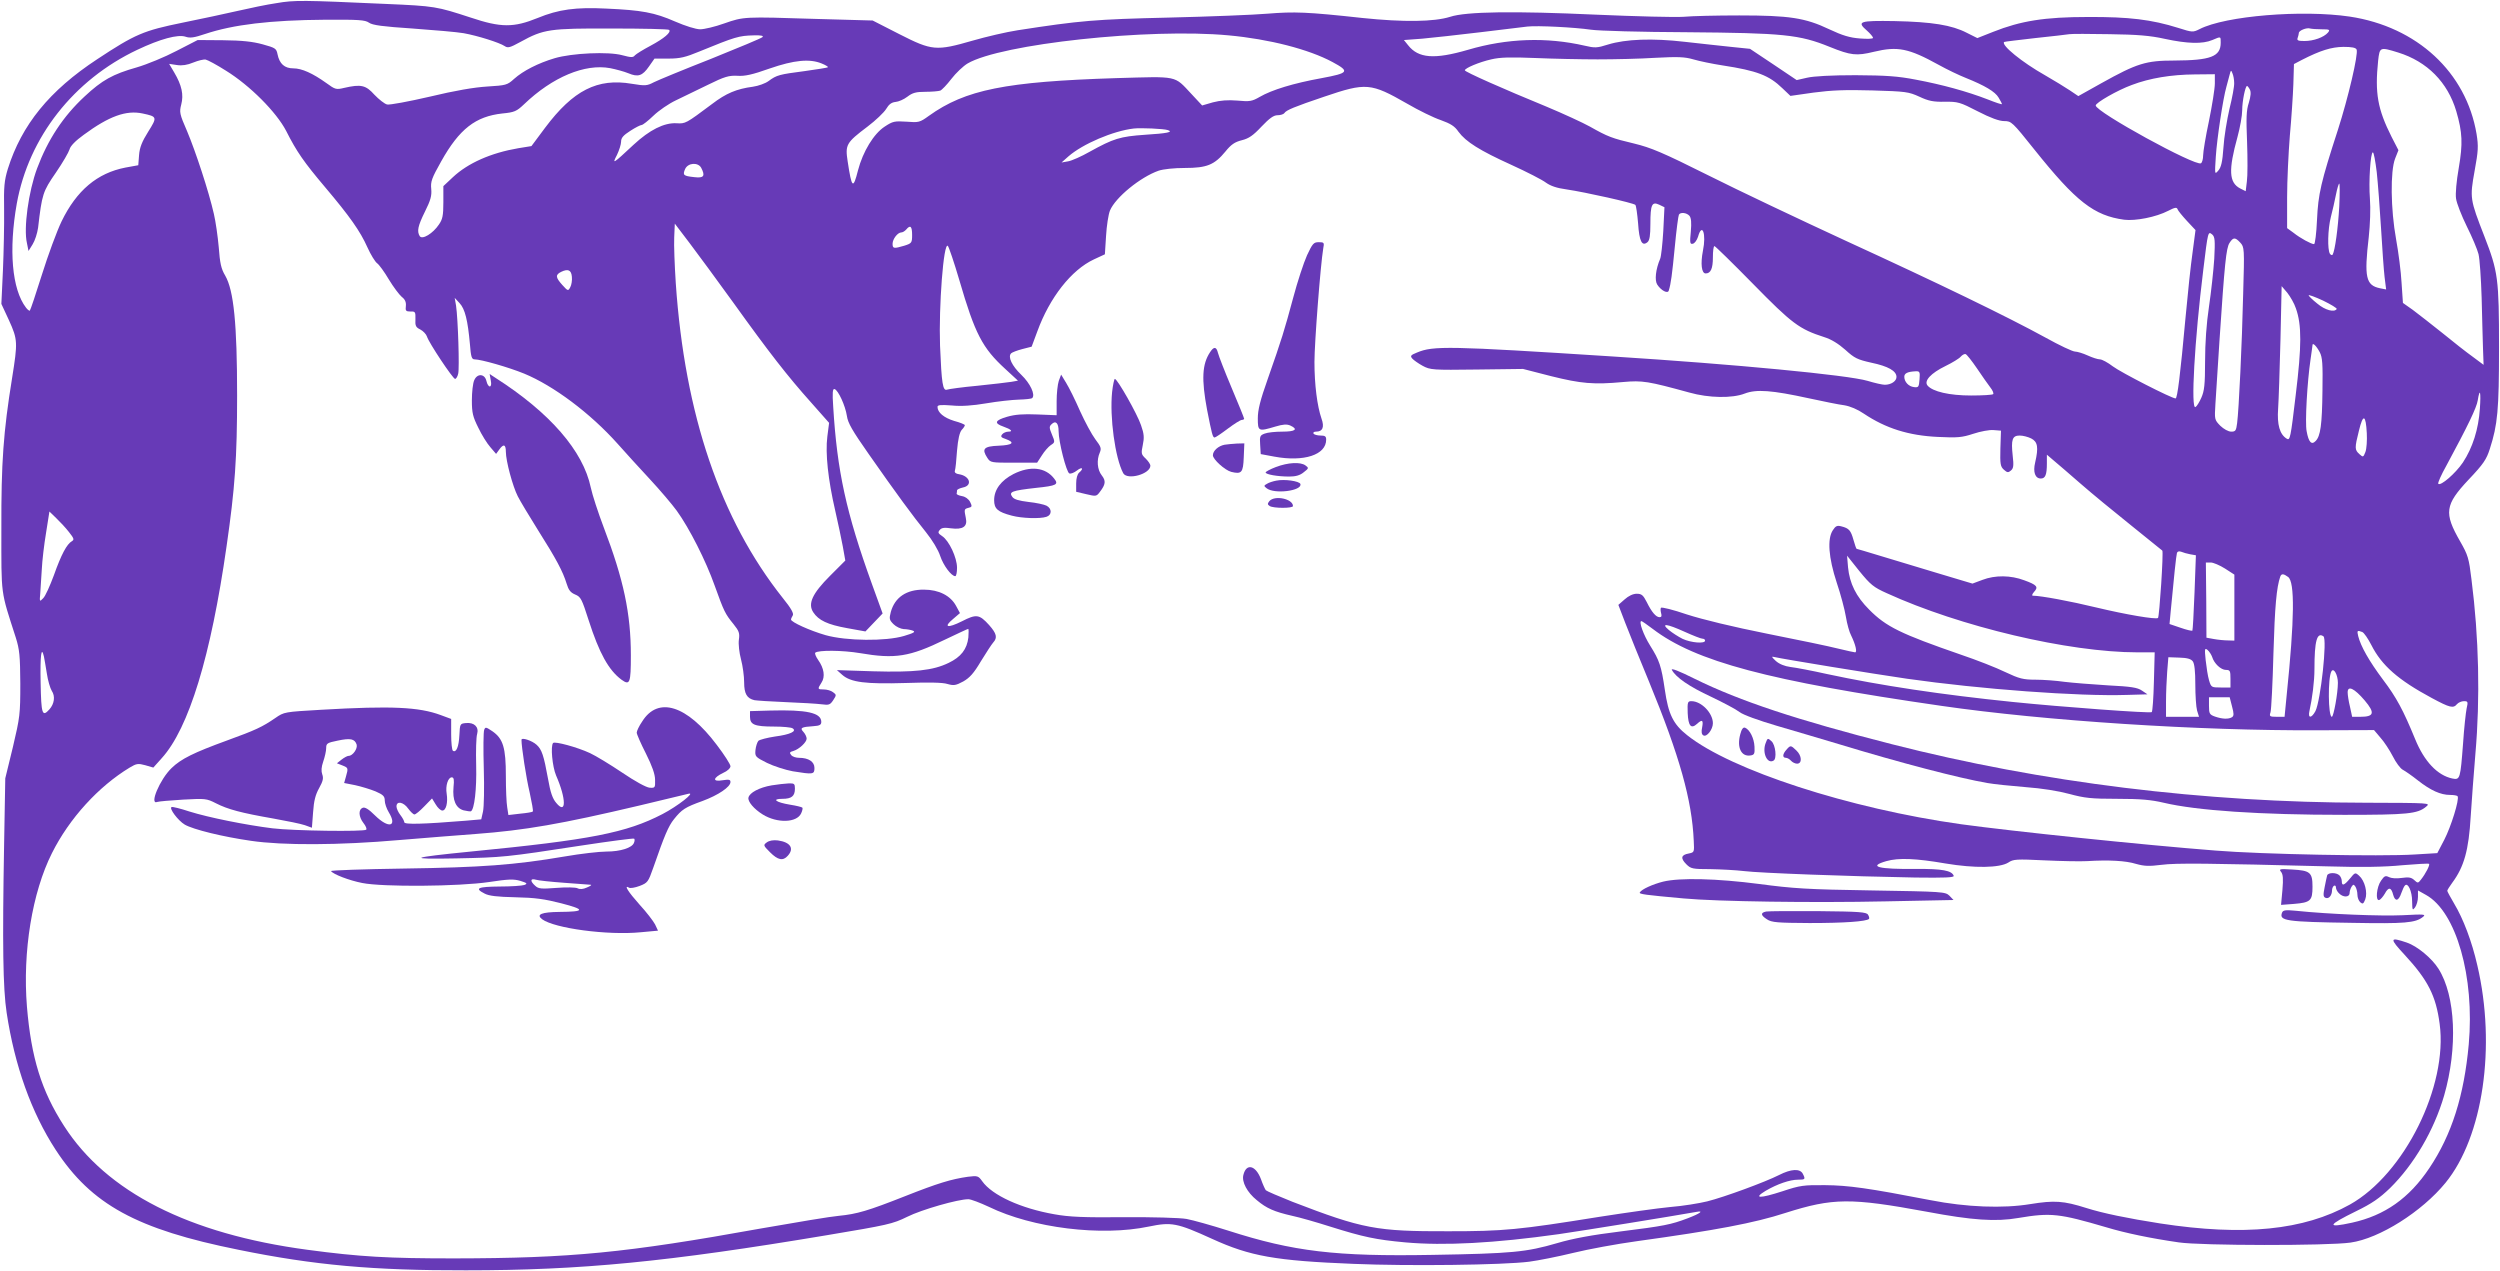
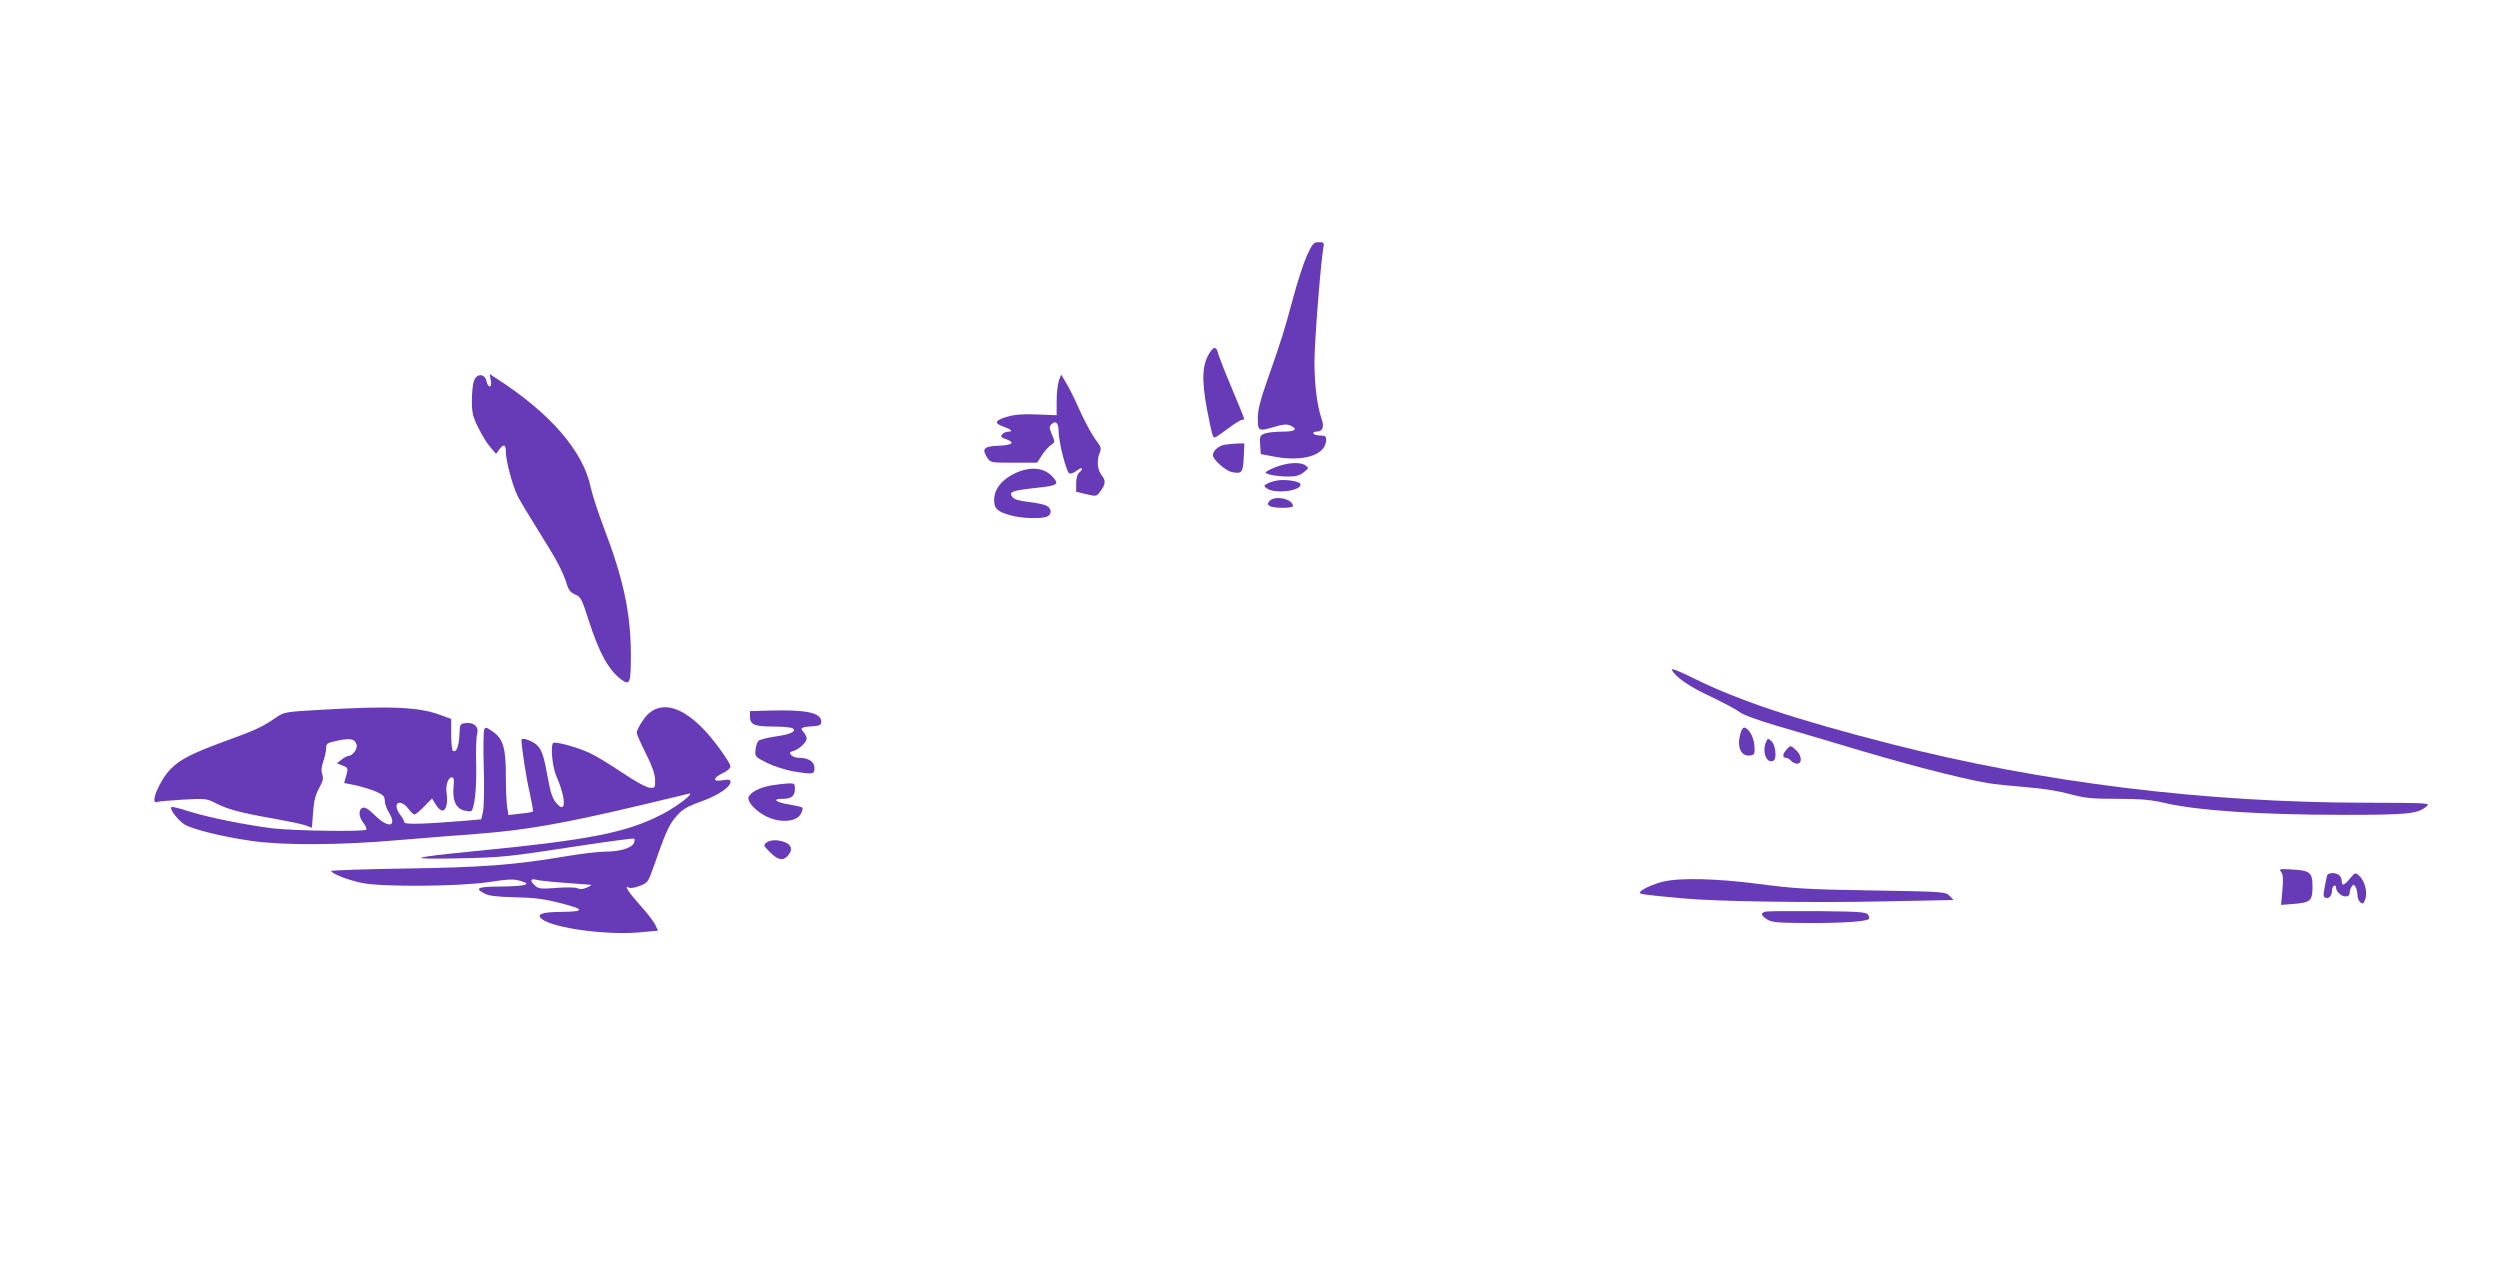
<svg xmlns="http://www.w3.org/2000/svg" version="1.0" width="1280pt" height="651pt" viewBox="0 0 1280 651" preserveAspectRatio="xMidYMid meet">
  <g transform="translate(0,651) scale(0.1,-0.1)" fill="#673ab7" stroke="none">
-     <path d="M1416 6494 c-49 -7 -139 -26 -200 -40 -61 -14 -187 -41 -281 -60 -201 -41 -243 -59 -437 -187 -245 -161 -387 -336 -458 -562 -18 -60 -21 -90 -19 -210 1 -77 -2 -217 -6 -310 l-8 -171 39 -84 c45 -99 45 -113 16 -295 -45 -278 -56 -434 -55 -770 0 -353 -5 -314 74 -560 19 -61 22 -92 23 -235 0 -157 -2 -172 -38 -325 l-39 -160 -6 -340 c-9 -511 -6 -734 13 -860 41 -271 126 -510 251 -702 183 -280 414 -407 937 -512 387 -79 690 -106 1163 -105 591 0 1032 43 1850 180 310 52 335 57 410 94 74 37 260 90 313 90 13 0 60 -18 105 -39 224 -109 576 -152 819 -101 116 24 144 19 324 -63 195 -89 324 -112 724 -128 285 -12 763 -6 899 11 46 6 147 26 225 45 77 19 224 46 326 60 405 56 602 93 762 145 243 77 332 78 723 6 233 -44 354 -52 469 -32 167 28 209 23 451 -48 96 -29 225 -56 370 -77 113 -17 761 -18 880 -1 148 21 365 158 486 306 192 235 260 698 163 1113 -28 123 -72 239 -119 317 -19 32 -35 62 -35 65 0 4 12 23 26 42 60 81 84 166 94 339 5 80 16 224 24 320 25 286 18 596 -20 893 -13 109 -18 125 -58 195 -84 146 -78 187 43 316 76 80 92 104 109 158 40 124 47 199 47 518 0 354 -5 390 -75 570 -74 190 -75 196 -50 335 19 104 20 126 10 189 -53 316 -305 549 -649 601 -243 36 -637 4 -769 -64 -34 -17 -37 -17 -109 6 -137 43 -252 57 -463 56 -222 0 -344 -20 -485 -76 l-81 -32 -54 27 c-77 40 -179 56 -369 60 -182 3 -196 -2 -142 -49 17 -15 31 -32 31 -37 0 -5 -30 -6 -67 -3 -52 4 -89 15 -157 47 -124 59 -205 71 -461 71 -115 0 -244 -3 -285 -7 -41 -3 -244 2 -450 11 -417 19 -663 16 -745 -11 -83 -26 -238 -28 -450 -6 -283 31 -348 33 -485 22 -69 -6 -296 -15 -505 -20 -380 -9 -452 -15 -775 -65 -58 -9 -161 -33 -230 -53 -187 -54 -208 -52 -375 33 l-137 70 -286 8 c-376 12 -373 12 -474 -23 -47 -17 -103 -30 -123 -30 -22 0 -76 17 -129 40 -105 46 -171 58 -351 66 -157 8 -245 -4 -352 -48 -123 -50 -188 -50 -343 2 -175 57 -182 59 -437 70 -423 19 -464 20 -557 4z m473 -100 c18 -13 71 -20 223 -30 111 -8 228 -18 262 -24 72 -13 183 -48 210 -66 16 -11 27 -8 80 21 120 66 149 70 468 69 158 0 291 -3 294 -7 12 -12 -26 -44 -95 -81 -38 -20 -73 -42 -80 -49 -9 -12 -19 -12 -64 0 -71 20 -259 11 -347 -15 -84 -25 -161 -64 -208 -106 -35 -32 -42 -33 -137 -39 -67 -4 -166 -21 -295 -52 -108 -25 -205 -43 -218 -40 -13 3 -42 26 -65 50 -44 49 -68 55 -155 35 -41 -10 -46 -8 -90 24 -71 51 -127 76 -170 76 -45 0 -71 23 -81 72 -6 30 -11 33 -76 51 -51 14 -105 20 -202 21 l-131 1 -109 -56 c-59 -31 -151 -69 -203 -84 -123 -35 -177 -65 -267 -149 -110 -102 -188 -221 -243 -368 -44 -118 -70 -307 -52 -383 l8 -40 21 34 c12 19 24 57 28 85 20 172 24 185 91 282 35 51 66 105 70 119 4 17 30 44 73 75 129 95 217 127 301 109 75 -16 76 -18 29 -93 -32 -51 -44 -81 -47 -120 l-4 -52 -66 -12 c-144 -28 -250 -117 -327 -276 -24 -50 -69 -172 -100 -271 -31 -99 -59 -182 -62 -185 -2 -3 -12 4 -20 15 -72 94 -89 296 -47 533 61 339 291 633 617 787 118 56 208 80 247 67 23 -8 44 -5 100 14 144 48 333 71 615 73 171 1 204 -1 224 -15z m6256 -36 c39 -6 259 -12 490 -13 496 -4 578 -12 733 -75 109 -44 137 -47 227 -25 121 29 177 18 331 -67 43 -24 106 -54 139 -67 97 -39 150 -70 168 -101 9 -15 17 -30 17 -33 0 -3 -33 8 -73 24 -106 41 -234 76 -367 101 -93 18 -152 22 -310 23 -120 0 -215 -5 -248 -13 l-53 -12 -119 80 -120 80 -97 10 c-54 6 -161 17 -238 26 -164 19 -301 14 -392 -14 -56 -18 -68 -18 -119 -6 -196 45 -398 38 -598 -21 -172 -50 -254 -44 -307 24 l-21 26 94 7 c51 5 185 19 298 33 113 14 221 27 240 29 51 6 243 -4 325 -16z m3742 2 c41 0 44 -2 32 -17 -21 -24 -73 -43 -120 -43 -33 0 -40 3 -35 16 3 9 6 20 6 25 0 13 41 29 58 23 8 -2 34 -4 59 -4z m-5597 -31 c207 -19 411 -71 533 -137 89 -48 83 -56 -56 -82 -144 -26 -255 -60 -317 -96 -40 -23 -51 -25 -115 -19 -49 4 -86 1 -125 -9 l-55 -16 -55 59 c-90 96 -65 90 -385 81 -567 -18 -772 -59 -959 -193 -47 -34 -52 -35 -115 -30 -61 4 -70 2 -111 -25 -56 -36 -112 -128 -137 -224 -25 -99 -32 -93 -53 46 -13 85 -8 95 102 178 41 31 84 72 95 90 14 24 28 34 48 36 15 1 43 13 61 27 26 20 44 25 93 25 32 0 66 3 75 6 8 3 34 30 57 60 23 30 61 66 83 79 170 100 930 182 1336 144z m4794 -18 c116 -25 193 -27 243 -6 45 19 43 20 43 -14 0 -71 -52 -90 -237 -91 -146 0 -191 -14 -374 -116 l-118 -66 -43 29 c-24 16 -81 51 -128 78 -117 66 -225 154 -209 170 2 2 74 10 159 20 85 9 164 18 175 20 11 2 103 2 205 0 142 -2 208 -7 284 -24z m-7180 9 c-6 -6 -124 -55 -263 -111 -140 -55 -271 -109 -293 -120 -36 -19 -45 -19 -113 -8 -176 30 -300 -33 -444 -225 l-70 -94 -68 -11 c-140 -24 -257 -76 -334 -148 l-49 -46 0 -82 c0 -69 -4 -88 -23 -115 -30 -45 -85 -79 -98 -59 -15 25 -10 51 27 126 29 58 35 81 32 115 -4 38 2 55 51 142 93 166 176 230 313 245 62 6 73 11 111 47 146 140 312 209 441 185 30 -6 71 -17 93 -26 50 -21 72 -14 106 35 l28 40 72 0 c59 0 87 7 157 36 186 76 202 81 280 83 36 1 51 -2 44 -9z m8162 -64 c9 -24 -43 -246 -96 -411 -87 -268 -101 -328 -107 -462 -3 -68 -10 -123 -15 -123 -14 0 -70 30 -105 58 l-33 24 0 157 c0 86 7 228 14 316 8 88 16 207 18 264 l3 103 40 21 c96 49 151 66 213 67 44 0 64 -4 68 -14z m213 -15 c148 -46 253 -152 297 -300 32 -109 34 -167 13 -290 -12 -69 -18 -133 -14 -158 3 -23 28 -87 55 -142 27 -54 54 -118 60 -142 6 -24 13 -125 16 -224 2 -99 6 -217 7 -261 l3 -82 -55 41 c-31 22 -101 77 -156 122 -55 44 -123 97 -151 118 l-51 36 -7 103 c-3 57 -16 157 -28 223 -28 154 -30 349 -5 413 l17 43 -35 68 c-72 143 -86 224 -69 390 8 71 9 71 103 42z m-4099 -35 c85 0 218 3 295 8 116 6 150 5 195 -8 30 -9 98 -23 150 -31 176 -27 238 -51 306 -117 l41 -39 119 17 c91 12 162 15 301 11 171 -5 185 -7 240 -32 47 -22 71 -27 130 -26 67 1 78 -2 169 -49 66 -34 110 -50 136 -50 36 0 41 -4 155 -147 212 -265 304 -337 459 -358 58 -7 162 13 226 46 33 17 43 19 47 8 2 -7 24 -34 48 -60 l44 -47 -15 -114 c-9 -62 -25 -212 -36 -333 -27 -297 -42 -415 -51 -415 -20 0 -280 133 -321 164 -26 20 -56 36 -66 36 -11 0 -39 9 -63 20 -24 11 -54 20 -65 20 -12 0 -80 32 -150 71 -199 109 -548 278 -1019 494 -236 109 -555 260 -708 337 -236 118 -294 142 -380 163 -114 27 -135 35 -227 87 -36 20 -136 66 -222 102 -222 91 -418 178 -418 186 0 11 73 42 135 56 46 11 99 12 225 7 91 -4 235 -7 320 -7z m-7023 -58 c123 -76 258 -212 308 -308 54 -107 91 -160 200 -289 125 -148 179 -224 216 -307 17 -38 40 -75 50 -82 10 -7 37 -44 60 -83 23 -38 53 -78 66 -89 17 -13 23 -27 21 -47 -3 -24 0 -28 24 -28 24 1 26 -2 25 -39 -2 -34 2 -42 25 -53 15 -8 30 -24 34 -36 9 -31 133 -217 144 -217 5 0 13 12 16 27 7 28 -1 280 -11 348 l-7 40 25 -27 c28 -30 42 -88 53 -210 5 -65 9 -78 24 -78 33 0 173 -40 254 -73 150 -62 338 -202 479 -360 37 -42 111 -123 163 -179 53 -57 115 -130 139 -163 65 -90 149 -256 194 -383 48 -133 53 -144 97 -198 28 -35 32 -46 27 -80 -3 -21 2 -67 11 -100 9 -34 16 -87 16 -117 0 -59 14 -83 53 -92 12 -2 85 -7 162 -10 77 -3 159 -8 182 -11 37 -5 43 -3 59 21 17 26 17 28 -1 41 -10 8 -31 14 -47 14 -33 0 -33 2 -12 35 20 30 13 74 -17 116 -12 17 -18 33 -15 37 15 14 140 13 229 -2 180 -31 254 -19 435 69 63 30 116 55 119 55 3 0 3 -20 1 -44 -7 -60 -38 -100 -101 -130 -80 -39 -176 -49 -387 -43 l-185 6 27 -24 c44 -39 121 -48 323 -42 119 4 192 3 216 -5 32 -9 42 -8 81 13 33 19 54 42 90 103 27 44 55 87 63 96 23 25 18 46 -21 90 -50 55 -65 57 -139 19 -74 -37 -97 -31 -45 12 l35 30 -20 37 c-28 52 -88 83 -164 83 -90 1 -149 -39 -170 -114 -9 -35 -8 -41 14 -63 13 -13 37 -24 52 -25 15 0 37 -4 47 -8 15 -6 5 -12 -45 -27 -94 -28 -295 -26 -402 4 -80 23 -177 67 -177 80 0 4 4 13 9 21 6 10 -8 36 -51 89 -320 403 -502 939 -548 1612 -6 91 -10 197 -8 235 l3 70 76 -100 c42 -55 142 -192 224 -305 183 -255 278 -377 398 -511 l92 -104 -9 -70 c-11 -86 4 -222 40 -378 14 -62 32 -145 39 -184 l13 -73 -78 -78 c-91 -91 -115 -143 -86 -187 27 -41 73 -63 173 -81 l94 -17 44 46 44 46 -54 149 c-133 368 -179 580 -199 910 -5 72 -3 93 7 90 19 -6 55 -85 63 -137 5 -37 28 -76 112 -196 142 -203 225 -316 293 -400 33 -41 63 -91 73 -122 16 -48 57 -103 77 -103 5 0 9 19 9 43 0 52 -41 139 -76 162 -21 14 -23 19 -13 31 9 12 24 14 58 9 61 -8 86 9 76 53 -9 44 -9 46 14 52 18 4 19 8 8 30 -8 15 -24 27 -42 30 -16 3 -28 8 -27 13 1 4 2 11 2 16 0 5 13 11 30 15 51 10 36 59 -20 68 -16 2 -24 9 -21 18 3 8 8 55 11 103 5 59 13 93 24 106 9 9 16 20 16 24 0 4 -25 14 -55 22 -52 16 -85 43 -85 72 0 10 18 11 73 7 49 -5 106 -1 177 11 58 10 133 18 167 19 34 1 64 4 68 8 17 17 -10 75 -56 119 -48 46 -70 92 -52 110 5 5 31 15 58 22 l47 12 29 78 c63 173 174 315 290 369 l56 26 6 94 c3 52 12 110 20 130 28 67 155 171 249 204 24 8 78 14 135 14 112 0 151 16 207 84 29 36 48 49 84 58 36 9 58 24 101 70 41 43 62 58 82 58 15 0 31 5 35 11 9 15 53 33 204 84 215 73 238 71 425 -36 58 -34 136 -72 172 -84 50 -18 71 -31 90 -59 38 -52 110 -97 271 -170 79 -36 159 -77 177 -91 24 -17 55 -28 107 -35 95 -14 341 -69 351 -79 4 -4 10 -47 14 -94 6 -93 20 -120 48 -97 11 9 15 34 15 94 0 99 8 115 45 98 l27 -13 -6 -122 c-4 -67 -11 -131 -16 -142 -23 -54 -29 -110 -15 -132 20 -31 54 -48 59 -31 11 35 17 80 31 224 8 86 18 160 21 165 8 14 40 10 54 -6 9 -11 11 -35 7 -81 -6 -58 -4 -65 10 -62 10 2 21 18 27 36 21 75 43 15 25 -72 -13 -67 -7 -116 14 -116 26 0 37 25 37 82 0 32 3 58 8 58 4 0 93 -87 197 -193 200 -204 237 -232 365 -273 36 -11 73 -34 108 -65 47 -43 62 -50 133 -66 86 -18 129 -42 129 -73 0 -22 -28 -40 -60 -40 -12 0 -52 9 -88 20 -102 30 -679 85 -1307 125 -840 54 -917 55 -1000 20 -32 -13 -36 -17 -24 -31 7 -8 31 -25 53 -37 39 -21 51 -22 278 -19 l236 3 144 -37 c153 -38 217 -44 368 -30 100 9 128 4 340 -54 99 -28 219 -30 283 -5 60 23 139 17 327 -24 74 -16 157 -33 183 -36 30 -5 68 -21 100 -43 112 -75 229 -112 378 -119 102 -5 124 -3 182 16 36 12 83 21 104 19 l38 -3 -3 -91 c-2 -80 0 -93 18 -109 17 -15 22 -16 36 -4 13 11 15 25 9 76 -9 83 -2 103 36 103 17 0 43 -7 59 -15 33 -17 38 -45 20 -123 -12 -49 0 -82 29 -82 23 0 31 19 31 77 l0 45 34 -29 c19 -15 80 -69 137 -118 57 -50 174 -146 259 -214 85 -68 158 -127 161 -130 7 -6 -15 -339 -22 -345 -10 -9 -167 18 -313 53 -136 33 -287 61 -328 61 -6 0 -3 9 6 19 24 26 16 36 -50 60 -69 26 -149 27 -214 2 l-51 -19 -177 53 c-97 29 -230 69 -295 89 -65 20 -120 36 -121 36 -2 0 -9 20 -16 45 -14 50 -23 60 -62 70 -22 6 -30 2 -44 -20 -29 -44 -22 -140 20 -268 20 -59 41 -138 47 -175 6 -37 18 -80 27 -96 22 -45 32 -86 20 -86 -5 0 -44 9 -86 19 -43 11 -205 45 -362 76 -180 36 -332 73 -413 99 -70 24 -130 39 -133 34 -3 -4 -2 -17 1 -28 4 -14 2 -20 -8 -20 -18 0 -40 25 -66 78 -18 35 -26 42 -51 42 -19 0 -42 -11 -62 -29 l-32 -28 36 -94 c20 -52 74 -186 121 -299 157 -382 220 -607 229 -815 3 -59 3 -59 -26 -65 -39 -7 -43 -24 -12 -55 23 -23 32 -25 123 -25 54 -1 132 -5 173 -10 80 -10 541 -27 876 -33 152 -2 201 0 197 9 -10 27 -59 36 -191 35 -195 -2 -251 12 -154 40 63 18 152 14 303 -12 149 -25 278 -23 322 5 25 17 41 18 185 11 86 -4 184 -6 217 -4 112 7 200 2 251 -14 43 -12 66 -13 130 -5 75 10 243 8 860 -8 160 -5 285 -3 373 6 73 6 135 10 138 7 5 -6 -18 -51 -42 -81 -14 -18 -16 -19 -34 -2 -15 14 -29 16 -64 11 -27 -4 -53 -2 -65 4 -18 9 -24 7 -41 -18 -23 -32 -30 -106 -9 -99 7 3 19 17 28 32 19 36 33 34 43 -5 10 -37 28 -33 42 9 6 17 14 35 19 39 15 15 36 -31 36 -81 1 -47 2 -49 15 -32 8 11 15 35 15 54 l0 33 41 -23 c155 -86 250 -420 219 -765 -24 -263 -87 -463 -202 -634 -103 -154 -228 -242 -395 -279 -133 -29 -128 -14 21 59 80 39 119 66 173 118 122 120 225 295 277 474 70 244 59 510 -29 649 -34 54 -109 116 -162 134 -89 30 -90 22 -11 -63 119 -129 160 -209 179 -353 43 -319 -181 -769 -459 -925 -237 -132 -542 -163 -972 -97 -166 26 -293 52 -378 79 -117 37 -163 40 -287 20 -139 -23 -327 -16 -510 20 -320 62 -421 76 -540 77 -110 1 -128 -1 -218 -31 -117 -38 -153 -38 -87 2 60 35 124 57 166 57 37 0 39 2 24 31 -15 27 -60 24 -121 -7 -71 -36 -280 -113 -368 -135 -41 -10 -126 -24 -190 -29 -64 -6 -226 -29 -361 -50 -417 -67 -490 -74 -775 -74 -368 -1 -437 12 -798 151 -70 28 -131 54 -136 59 -4 5 -16 31 -25 57 -27 71 -75 83 -90 21 -9 -35 19 -89 69 -129 50 -42 89 -59 181 -80 38 -8 125 -33 194 -55 172 -54 234 -67 385 -81 200 -18 458 -4 785 42 118 17 582 92 705 114 41 8 21 -8 -45 -33 -85 -32 -119 -39 -343 -67 -146 -18 -244 -36 -325 -60 -158 -46 -230 -53 -637 -60 -496 -9 -713 17 -1046 124 -85 27 -181 54 -214 60 -33 6 -177 10 -320 9 -205 -2 -280 1 -357 15 -171 30 -318 97 -369 169 -20 28 -24 29 -73 23 -85 -12 -154 -33 -321 -99 -190 -75 -247 -92 -340 -101 -38 -3 -218 -33 -400 -65 -693 -125 -972 -152 -1570 -153 -336 0 -482 8 -750 44 -608 81 -1030 296 -1247 634 -116 180 -168 349 -190 610 -23 283 27 586 128 787 89 178 238 341 398 438 35 21 43 22 80 12 l41 -12 43 48 c139 153 252 524 332 1085 43 297 54 453 54 772 0 366 -17 538 -61 614 -21 35 -27 64 -33 145 -5 56 -16 133 -25 171 -26 115 -94 321 -137 423 -39 89 -40 98 -30 137 13 50 3 98 -36 164 l-26 44 40 -6 c26 -4 53 0 84 13 25 10 53 17 63 15 10 -2 57 -27 104 -57z m3050 37 c20 -8 34 -17 32 -19 -2 -3 -56 -11 -119 -20 -130 -17 -143 -20 -185 -51 -16 -12 -52 -25 -80 -29 -83 -11 -137 -33 -210 -89 -134 -100 -135 -101 -182 -98 -63 3 -137 -34 -219 -110 -107 -100 -111 -102 -85 -52 11 23 21 54 21 68 0 19 11 32 47 55 26 17 52 30 58 30 6 0 33 21 61 48 27 26 78 61 114 78 36 17 110 53 165 80 85 42 107 48 150 46 38 -3 78 6 165 37 127 44 206 51 267 26z m7232 -100 c1 -16 -10 -76 -24 -132 -13 -56 -28 -146 -31 -199 -5 -73 -12 -101 -26 -117 -19 -22 -19 -21 -13 72 6 92 37 297 54 356 5 17 12 44 16 60 7 27 8 28 15 10 5 -11 9 -33 9 -50z m-99 -2 c0 -27 -14 -113 -30 -192 -17 -79 -30 -159 -30 -177 0 -18 -5 -36 -11 -40 -28 -17 -539 263 -539 296 0 14 111 78 185 105 92 35 201 53 323 54 l102 1 0 -47z m179 -31 c7 -13 5 -34 -5 -68 -13 -39 -14 -79 -9 -201 3 -84 3 -175 -1 -202 l-6 -50 -28 14 c-58 30 -61 94 -14 264 13 48 24 109 24 136 0 47 16 125 25 125 2 0 9 -8 14 -18z m-5540 -208 c31 -10 -4 -17 -116 -24 -129 -9 -161 -19 -284 -87 -42 -24 -92 -46 -110 -49 l-34 -6 35 31 c73 64 230 131 335 143 35 4 153 -1 174 -8z m6190 -216 c6 -57 16 -186 22 -288 6 -102 14 -214 18 -248 l8 -64 -31 6 c-73 15 -82 56 -58 262 7 65 10 147 6 196 -7 90 3 238 15 238 5 0 13 -46 20 -102z m-8579 23 c22 -42 14 -54 -35 -48 -56 6 -61 10 -47 42 15 32 66 35 82 6z m8387 -198 c-6 -110 -22 -227 -34 -247 -3 -4 -9 -2 -14 5 -13 22 -11 125 5 188 8 31 20 82 26 114 6 31 14 57 17 57 3 0 3 -53 0 -117z m-7307 -146 c0 -40 -2 -43 -40 -55 -54 -16 -60 -15 -60 10 0 24 26 58 45 58 7 0 18 7 25 15 21 25 30 17 30 -28z m6667 -122 c-4 -60 -16 -171 -27 -245 -13 -86 -20 -187 -20 -280 0 -120 -4 -152 -19 -186 -10 -23 -24 -45 -30 -48 -25 -16 -5 340 40 704 24 198 24 197 46 179 13 -12 15 -29 10 -124z m133 83 c21 -23 22 -28 15 -263 -6 -257 -22 -593 -31 -662 -5 -38 -8 -43 -30 -43 -15 0 -38 13 -56 30 -30 31 -30 32 -25 113 3 45 12 192 21 327 26 390 34 470 51 496 19 30 29 30 55 2z m-6558 -193 c80 -275 118 -347 235 -454 l65 -60 -34 -6 c-18 -3 -96 -12 -173 -20 -77 -7 -148 -17 -156 -20 -22 -8 -28 31 -36 225 -7 201 18 533 40 511 5 -5 32 -84 59 -176z m-1984 18 c2 -18 -2 -42 -8 -53 -11 -21 -12 -21 -41 11 -35 39 -36 52 -6 67 35 17 52 10 55 -25z m8827 -162 c30 -84 30 -191 -1 -444 -26 -220 -29 -234 -46 -223 -36 22 -50 72 -44 154 3 42 8 201 12 352 l6 275 29 -34 c15 -19 36 -55 44 -80z m209 -3 c-12 -19 -60 -6 -100 28 -24 19 -44 39 -44 42 0 4 33 -8 74 -27 41 -20 72 -39 70 -43z m-87 -221 c14 -27 16 -60 14 -197 -2 -175 -10 -233 -35 -258 -21 -22 -36 -6 -46 50 -9 44 3 253 20 368 5 36 10 69 10 73 0 15 20 -4 37 -36z m-1755 -83 c26 -38 56 -82 68 -97 12 -15 19 -31 15 -35 -4 -4 -55 -7 -113 -7 -111 0 -197 20 -223 51 -20 24 18 64 92 100 35 17 71 39 78 48 8 9 19 15 25 13 6 -2 32 -35 58 -73z m-294 -56 c-3 -39 -5 -43 -28 -40 -28 3 -50 27 -50 53 0 18 17 26 58 28 21 1 23 -3 20 -41z m2869 -150 c-7 -106 -37 -200 -87 -276 -38 -56 -114 -122 -126 -109 -4 3 15 46 42 94 109 202 154 295 160 333 11 68 17 44 11 -42z m-579 -126 c2 -37 -1 -80 -7 -96 -11 -28 -12 -28 -31 -11 -24 22 -25 30 -2 121 21 87 35 82 40 -14z m-11765 -506 c26 -33 28 -39 15 -47 -26 -15 -54 -67 -92 -174 -20 -54 -44 -108 -55 -118 -18 -19 -19 -19 -15 24 2 24 5 80 8 124 2 44 12 129 22 188 l17 108 34 -33 c19 -18 49 -50 66 -72z m10861 -114 l29 -5 -7 -190 c-4 -105 -9 -193 -11 -196 -3 -2 -30 4 -61 15 l-56 19 6 65 c16 171 28 286 32 299 3 8 10 10 22 6 9 -4 30 -10 46 -13z m-1554 -199 c374 -171 931 -303 1284 -303 l88 0 -4 -150 c-2 -82 -7 -152 -11 -156 -7 -7 -458 26 -712 52 -362 37 -676 84 -951 143 -76 17 -160 33 -187 36 -30 4 -57 15 -75 31 -22 21 -24 24 -7 20 41 -10 506 -86 678 -111 378 -54 880 -91 1127 -83 l105 3 -28 19 c-23 16 -56 21 -175 27 -81 5 -181 13 -222 18 -41 6 -108 11 -148 11 -63 0 -83 5 -155 39 -45 22 -147 62 -227 89 -309 107 -383 143 -470 231 -67 67 -100 134 -108 216 l-5 60 63 -79 c57 -70 73 -83 140 -113z m1732 126 l48 -31 0 -169 0 -169 -32 1 c-18 0 -50 3 -72 7 l-39 7 -1 193 -2 192 25 0 c13 0 46 -14 73 -31z m323 -43 c35 -25 33 -215 -7 -603 l-11 -113 -40 0 c-36 0 -39 2 -32 23 4 12 11 148 15 302 7 242 16 338 35 393 6 16 17 15 40 -2z m-3253 -266 c219 -167 592 -266 1478 -394 531 -77 1320 -128 1925 -125 l290 1 33 -39 c19 -21 47 -64 63 -95 16 -32 39 -63 51 -69 13 -7 48 -31 78 -55 65 -51 116 -74 164 -74 19 0 37 -3 39 -7 10 -16 -34 -156 -68 -222 l-36 -69 -116 -7 c-170 -11 -787 1 -1018 20 -375 29 -1042 99 -1305 135 -570 80 -1176 276 -1402 456 -71 56 -96 107 -114 232 -18 123 -28 151 -75 226 -35 56 -60 126 -45 126 3 0 29 -18 58 -40z m164 -15 c42 -19 83 -35 90 -35 8 0 14 -4 14 -10 0 -17 -72 -11 -115 9 -22 11 -53 31 -70 45 -44 37 -12 33 81 -9z m3469 -1 c9 -4 29 -33 46 -66 53 -105 137 -179 310 -272 93 -50 110 -54 129 -31 7 8 23 15 35 15 21 0 22 -3 14 -38 -4 -20 -13 -100 -18 -177 -14 -183 -15 -189 -55 -181 -76 16 -144 87 -191 203 -60 146 -95 212 -164 303 -71 95 -114 171 -127 223 -7 29 -5 31 21 21z m-199 -22 c20 -14 -14 -329 -41 -383 -20 -37 -39 -38 -31 -1 15 68 26 153 26 217 0 144 13 190 46 167z m-570 -105 c10 -34 45 -67 71 -67 21 0 23 -5 23 -45 l0 -45 -50 0 c-48 0 -49 1 -60 38 -6 20 -13 66 -17 102 -6 59 -5 64 10 52 9 -8 19 -24 23 -35z m-11101 1 c3 -13 9 -52 15 -87 5 -35 17 -75 25 -88 19 -28 13 -67 -12 -95 -37 -41 -42 -25 -45 137 -3 141 4 191 17 133z m11002 -24 c9 -12 13 -52 13 -118 0 -56 4 -116 9 -134 l10 -32 -85 0 -84 0 0 78 c0 44 3 112 6 153 l6 74 56 -2 c41 -1 60 -7 69 -19z m743 -110 c0 -53 -22 -174 -31 -174 -19 0 -21 201 -2 233 12 20 33 -19 33 -59z m137 -90 c54 -64 49 -84 -22 -84 l-42 0 -11 51 c-7 28 -12 61 -12 74 0 37 34 21 87 -41z m-679 -31 c10 -37 10 -48 0 -55 -18 -11 -49 -10 -87 3 -28 10 -31 15 -31 55 l0 44 53 0 53 0 12 -47z" />
    <path d="M6692 5203 c-17 -38 -49 -135 -71 -218 -45 -167 -57 -207 -130 -415 -39 -110 -51 -159 -51 -202 0 -67 3 -68 90 -42 40 12 59 13 77 5 41 -19 25 -31 -41 -31 -36 0 -76 -4 -91 -10 -24 -9 -26 -14 -23 -57 l3 -48 70 -13 c151 -28 265 9 265 87 0 17 -6 21 -29 21 -17 0 -33 5 -36 10 -3 6 3 10 13 10 34 0 44 23 28 67 -22 64 -36 173 -36 290 0 98 31 497 45 581 6 30 4 32 -23 32 -26 0 -32 -7 -60 -67z" />
    <path d="M6195 4706 c-40 -61 -44 -137 -15 -293 25 -127 29 -143 39 -143 4 0 34 20 67 45 32 24 65 45 72 45 6 0 12 3 12 6 0 4 -29 75 -64 158 -35 83 -66 163 -70 179 -8 33 -21 34 -41 3z" />
    <path d="M2428 4563 c-7 -15 -12 -62 -12 -103 0 -64 5 -84 33 -140 17 -36 45 -81 62 -100 l29 -34 16 22 c22 31 34 27 34 -11 0 -47 35 -177 61 -228 12 -24 59 -102 104 -174 93 -147 127 -211 146 -273 10 -33 20 -46 44 -56 29 -12 34 -23 69 -132 54 -168 102 -255 168 -304 43 -31 48 -18 48 124 0 215 -37 389 -139 656 -28 74 -58 165 -66 203 -39 188 -209 384 -489 563 l-29 19 6 -34 c8 -39 -14 -40 -23 0 -9 36 -47 38 -62 2z" />
    <path d="M5421 4560 c-6 -18 -11 -65 -11 -104 l0 -72 -99 4 c-72 3 -114 0 -155 -12 -62 -18 -68 -33 -19 -50 40 -14 52 -26 26 -26 -11 0 -26 -6 -32 -14 -9 -11 -6 -16 19 -24 49 -18 35 -31 -37 -34 -76 -3 -88 -16 -58 -62 16 -25 20 -25 136 -25 l119 0 24 37 c13 21 34 45 46 53 22 14 22 16 6 54 -14 34 -15 41 -2 53 21 21 36 6 36 -35 0 -55 40 -211 55 -217 8 -3 25 4 39 15 27 21 37 11 11 -11 -9 -8 -15 -29 -15 -55 l0 -43 51 -12 c50 -12 53 -12 70 11 30 39 32 57 10 85 -23 29 -27 79 -10 117 9 21 6 30 -23 68 -18 24 -53 89 -78 144 -24 55 -56 120 -71 144 l-26 43 -12 -32z" />
-     <path d="M5694 4503 c-13 -128 15 -337 57 -416 21 -37 139 -4 139 39 0 7 -11 23 -24 36 -23 21 -24 27 -15 69 8 38 7 57 -9 102 -18 55 -121 237 -134 237 -3 0 -10 -30 -14 -67z" />
    <path d="M6270 4233 c-32 -6 -60 -31 -60 -54 0 -21 62 -77 94 -85 53 -13 61 -4 64 74 l3 72 -38 -1 c-21 -1 -49 -4 -63 -6z" />
    <path d="M6533 4119 c-29 -11 -53 -24 -53 -28 0 -10 61 -21 121 -21 32 0 55 6 74 22 26 20 27 22 9 35 -26 19 -90 15 -151 -8z" />
    <path d="M5189 4083 c-64 -33 -99 -80 -99 -134 0 -44 18 -60 90 -79 52 -14 145 -17 178 -6 28 9 29 42 0 57 -12 6 -53 15 -92 19 -49 6 -74 13 -83 26 -19 26 -3 32 121 46 106 11 118 17 93 48 -45 58 -122 66 -208 23z" />
    <path d="M6534 4049 c-16 -3 -38 -10 -47 -16 -16 -9 -17 -11 -3 -22 39 -33 185 -14 174 21 -5 15 -82 26 -124 17z" />
    <path d="M6499 3944 c-10 -13 -10 -17 2 -25 19 -12 119 -12 119 0 0 37 -94 57 -121 25z" />
    <path d="M1645 2876 c-189 -11 -190 -11 -235 -42 -67 -46 -101 -62 -247 -115 -170 -62 -236 -94 -285 -142 -60 -58 -115 -190 -73 -173 8 3 68 8 133 12 113 6 119 6 168 -19 61 -31 128 -49 294 -78 68 -12 141 -27 161 -34 l36 -13 6 79 c4 59 12 90 31 124 20 36 23 51 16 70 -6 17 -5 37 5 66 8 23 15 54 15 68 0 25 5 28 59 39 66 14 87 9 97 -20 6 -21 -20 -58 -41 -58 -7 0 -23 -9 -36 -19 l-24 -19 28 -11 c30 -12 31 -13 18 -58 l-9 -32 56 -11 c32 -7 78 -21 105 -32 39 -17 47 -25 47 -47 0 -14 9 -41 20 -59 46 -75 0 -86 -70 -17 -32 32 -52 44 -63 39 -23 -9 -21 -46 4 -78 12 -15 18 -30 14 -34 -11 -11 -372 -6 -480 7 -136 17 -326 55 -425 86 -45 15 -86 25 -91 23 -16 -5 33 -70 67 -90 43 -25 193 -62 339 -83 163 -24 452 -23 760 4 132 11 308 25 390 31 253 19 438 51 840 146 127 30 239 57 250 60 39 10 -56 -64 -133 -104 -185 -96 -368 -132 -982 -192 -313 -31 -332 -40 -75 -35 239 5 253 6 643 66 145 22 266 38 269 35 3 -3 3 -12 -1 -21 -9 -26 -70 -45 -141 -45 -36 0 -132 -11 -213 -25 -259 -44 -425 -56 -824 -62 -208 -3 -376 -9 -373 -13 10 -16 93 -48 160 -61 105 -21 495 -18 649 5 99 15 126 16 160 6 35 -11 38 -14 21 -21 -11 -4 -68 -8 -127 -8 -113 -1 -130 -9 -77 -36 22 -12 65 -17 157 -19 101 -2 150 -9 236 -31 124 -32 122 -43 -9 -44 -93 -1 -121 -13 -90 -37 62 -47 337 -84 507 -67 l87 8 -15 32 c-9 17 -44 63 -80 102 -58 65 -82 103 -53 86 6 -4 30 0 54 9 41 16 44 20 70 94 57 164 77 212 106 248 40 50 57 61 146 93 81 30 143 72 143 97 0 13 -8 14 -41 9 -52 -9 -50 12 4 38 21 9 37 24 37 34 0 9 -31 58 -70 109 -153 204 -301 250 -382 120 -16 -23 -28 -49 -28 -57 0 -8 21 -56 47 -107 32 -64 47 -106 47 -135 1 -40 0 -42 -28 -40 -17 1 -75 33 -140 77 -61 41 -135 86 -165 100 -67 31 -179 61 -189 52 -14 -15 -4 -121 15 -166 53 -121 53 -204 1 -141 -19 22 -30 54 -42 123 -22 121 -32 151 -59 175 -23 21 -77 39 -77 25 0 -37 24 -195 42 -270 11 -51 19 -94 16 -97 -2 -3 -32 -8 -65 -11 l-60 -7 -6 39 c-4 22 -7 94 -7 161 0 145 -14 191 -69 229 -33 22 -36 23 -42 7 -4 -10 -5 -99 -2 -198 3 -99 1 -198 -4 -220 l-9 -40 -79 -7 c-221 -18 -315 -20 -315 -8 0 6 -9 23 -20 37 -11 14 -20 34 -20 44 0 30 36 23 60 -11 12 -16 26 -30 32 -30 6 0 28 18 50 41 l40 41 19 -31 c10 -17 25 -31 34 -31 19 0 29 41 22 86 -7 41 7 84 26 84 11 0 13 -12 9 -50 -6 -67 12 -108 52 -119 17 -4 34 -6 37 -5 18 10 30 113 27 235 -2 74 0 146 5 161 10 36 -15 60 -57 56 -31 -3 -31 -4 -34 -63 -3 -59 -16 -90 -33 -79 -5 3 -9 41 -9 84 l0 79 -54 20 c-111 41 -250 48 -611 27z m1245 -886 c69 -5 130 -10 135 -10 6 -1 -3 -7 -20 -14 -19 -9 -36 -10 -48 -4 -9 5 -58 6 -107 2 -79 -6 -93 -5 -110 11 -27 24 -25 39 3 31 12 -4 78 -11 147 -16z" />
    <path d="M3943 2872 l-103 -3 0 -29 c0 -40 23 -50 122 -50 46 0 89 -4 96 -9 24 -15 -13 -32 -90 -42 -40 -6 -78 -16 -85 -22 -6 -7 -13 -28 -15 -47 -3 -33 -1 -36 59 -66 35 -17 94 -36 132 -43 105 -17 111 -16 111 17 0 32 -30 52 -79 52 -16 0 -34 6 -40 14 -10 12 -8 16 11 21 30 9 68 45 68 63 0 9 -7 24 -16 34 -20 21 -12 26 51 30 32 2 40 7 40 22 0 47 -76 63 -262 58z" />
    <path d="M3951 2489 c-64 -11 -114 -38 -119 -63 -4 -20 28 -58 73 -86 74 -46 175 -43 197 6 6 13 9 26 6 29 -3 3 -31 10 -63 15 -73 12 -96 30 -39 30 47 0 64 14 64 52 0 25 -3 28 -32 27 -18 -1 -57 -5 -87 -10z" />
    <path d="M3926 2197 c-19 -14 -18 -16 17 -51 40 -40 66 -45 90 -18 35 38 14 70 -50 79 -24 3 -45 -1 -57 -10z" />
    <path d="M11679 2046 c10 -12 12 -35 7 -93 l-7 -76 66 5 c85 7 95 16 95 88 0 73 -12 83 -103 88 -65 4 -70 3 -58 -12z" />
    <path d="M11915 2028 c-2 -7 -8 -35 -13 -61 -8 -40 -7 -49 5 -54 17 -7 33 13 33 39 0 9 5 20 10 23 6 3 10 -1 10 -9 0 -8 7 -22 16 -30 21 -22 54 -21 54 2 0 9 5 24 10 32 9 13 11 13 20 0 5 -8 10 -27 10 -41 0 -15 7 -32 15 -39 12 -10 16 -8 25 15 13 35 -2 95 -31 121 -20 18 -21 18 -47 -14 -30 -36 -42 -40 -42 -14 0 10 -5 23 -12 30 -16 16 -58 15 -63 0z" />
    <path d="M8515 1996 c-52 -13 -110 -39 -119 -55 -6 -9 26 -13 224 -31 173 -16 662 -23 1034 -15 l348 7 -21 22 c-21 20 -31 21 -399 27 -328 5 -402 10 -575 33 -215 28 -406 33 -492 12z" />
    <path d="M9043 1843 c-30 -6 -29 -19 4 -40 24 -16 53 -18 218 -19 178 0 290 8 304 21 3 3 1 13 -5 22 -8 13 -43 16 -254 18 -135 1 -255 0 -267 -2z" />
-     <path d="M11684 1837 c-16 -42 20 -47 361 -52 269 -5 322 0 360 30 18 14 9 15 -105 9 -111 -5 -373 5 -547 23 -52 5 -64 3 -69 -10z" />
    <path d="M8560 3080 c20 -38 90 -86 200 -137 63 -30 129 -65 147 -79 18 -14 95 -42 190 -70 87 -25 230 -68 318 -94 312 -95 615 -174 760 -199 33 -6 121 -15 195 -21 84 -6 170 -20 225 -35 78 -21 111 -25 245 -25 120 0 174 -5 238 -20 168 -40 493 -62 923 -62 326 0 377 5 421 42 23 19 22 19 -307 20 -830 1 -1660 103 -2430 300 -482 123 -778 221 -1007 334 -82 41 -124 57 -118 46z" />
-     <path d="M8641 2859 c3 -66 17 -83 48 -55 26 24 33 20 26 -18 -5 -22 -3 -36 6 -41 17 -11 49 30 49 62 0 52 -59 113 -110 113 -19 0 -21 -5 -19 -61z" />
    <path d="M8910 2750 c-18 -67 5 -115 52 -108 20 3 23 8 21 45 -2 43 -24 87 -48 97 -10 4 -18 -7 -25 -34z" />
    <path d="M9040 2705 c-19 -50 9 -109 41 -89 17 10 10 80 -11 99 -19 17 -20 17 -30 -10z" />
    <path d="M9147 2672 c-21 -23 -22 -42 -3 -42 7 0 19 -7 26 -15 7 -8 21 -15 31 -15 27 0 25 41 -4 68 -28 27 -30 27 -50 4z" />
  </g>
</svg>